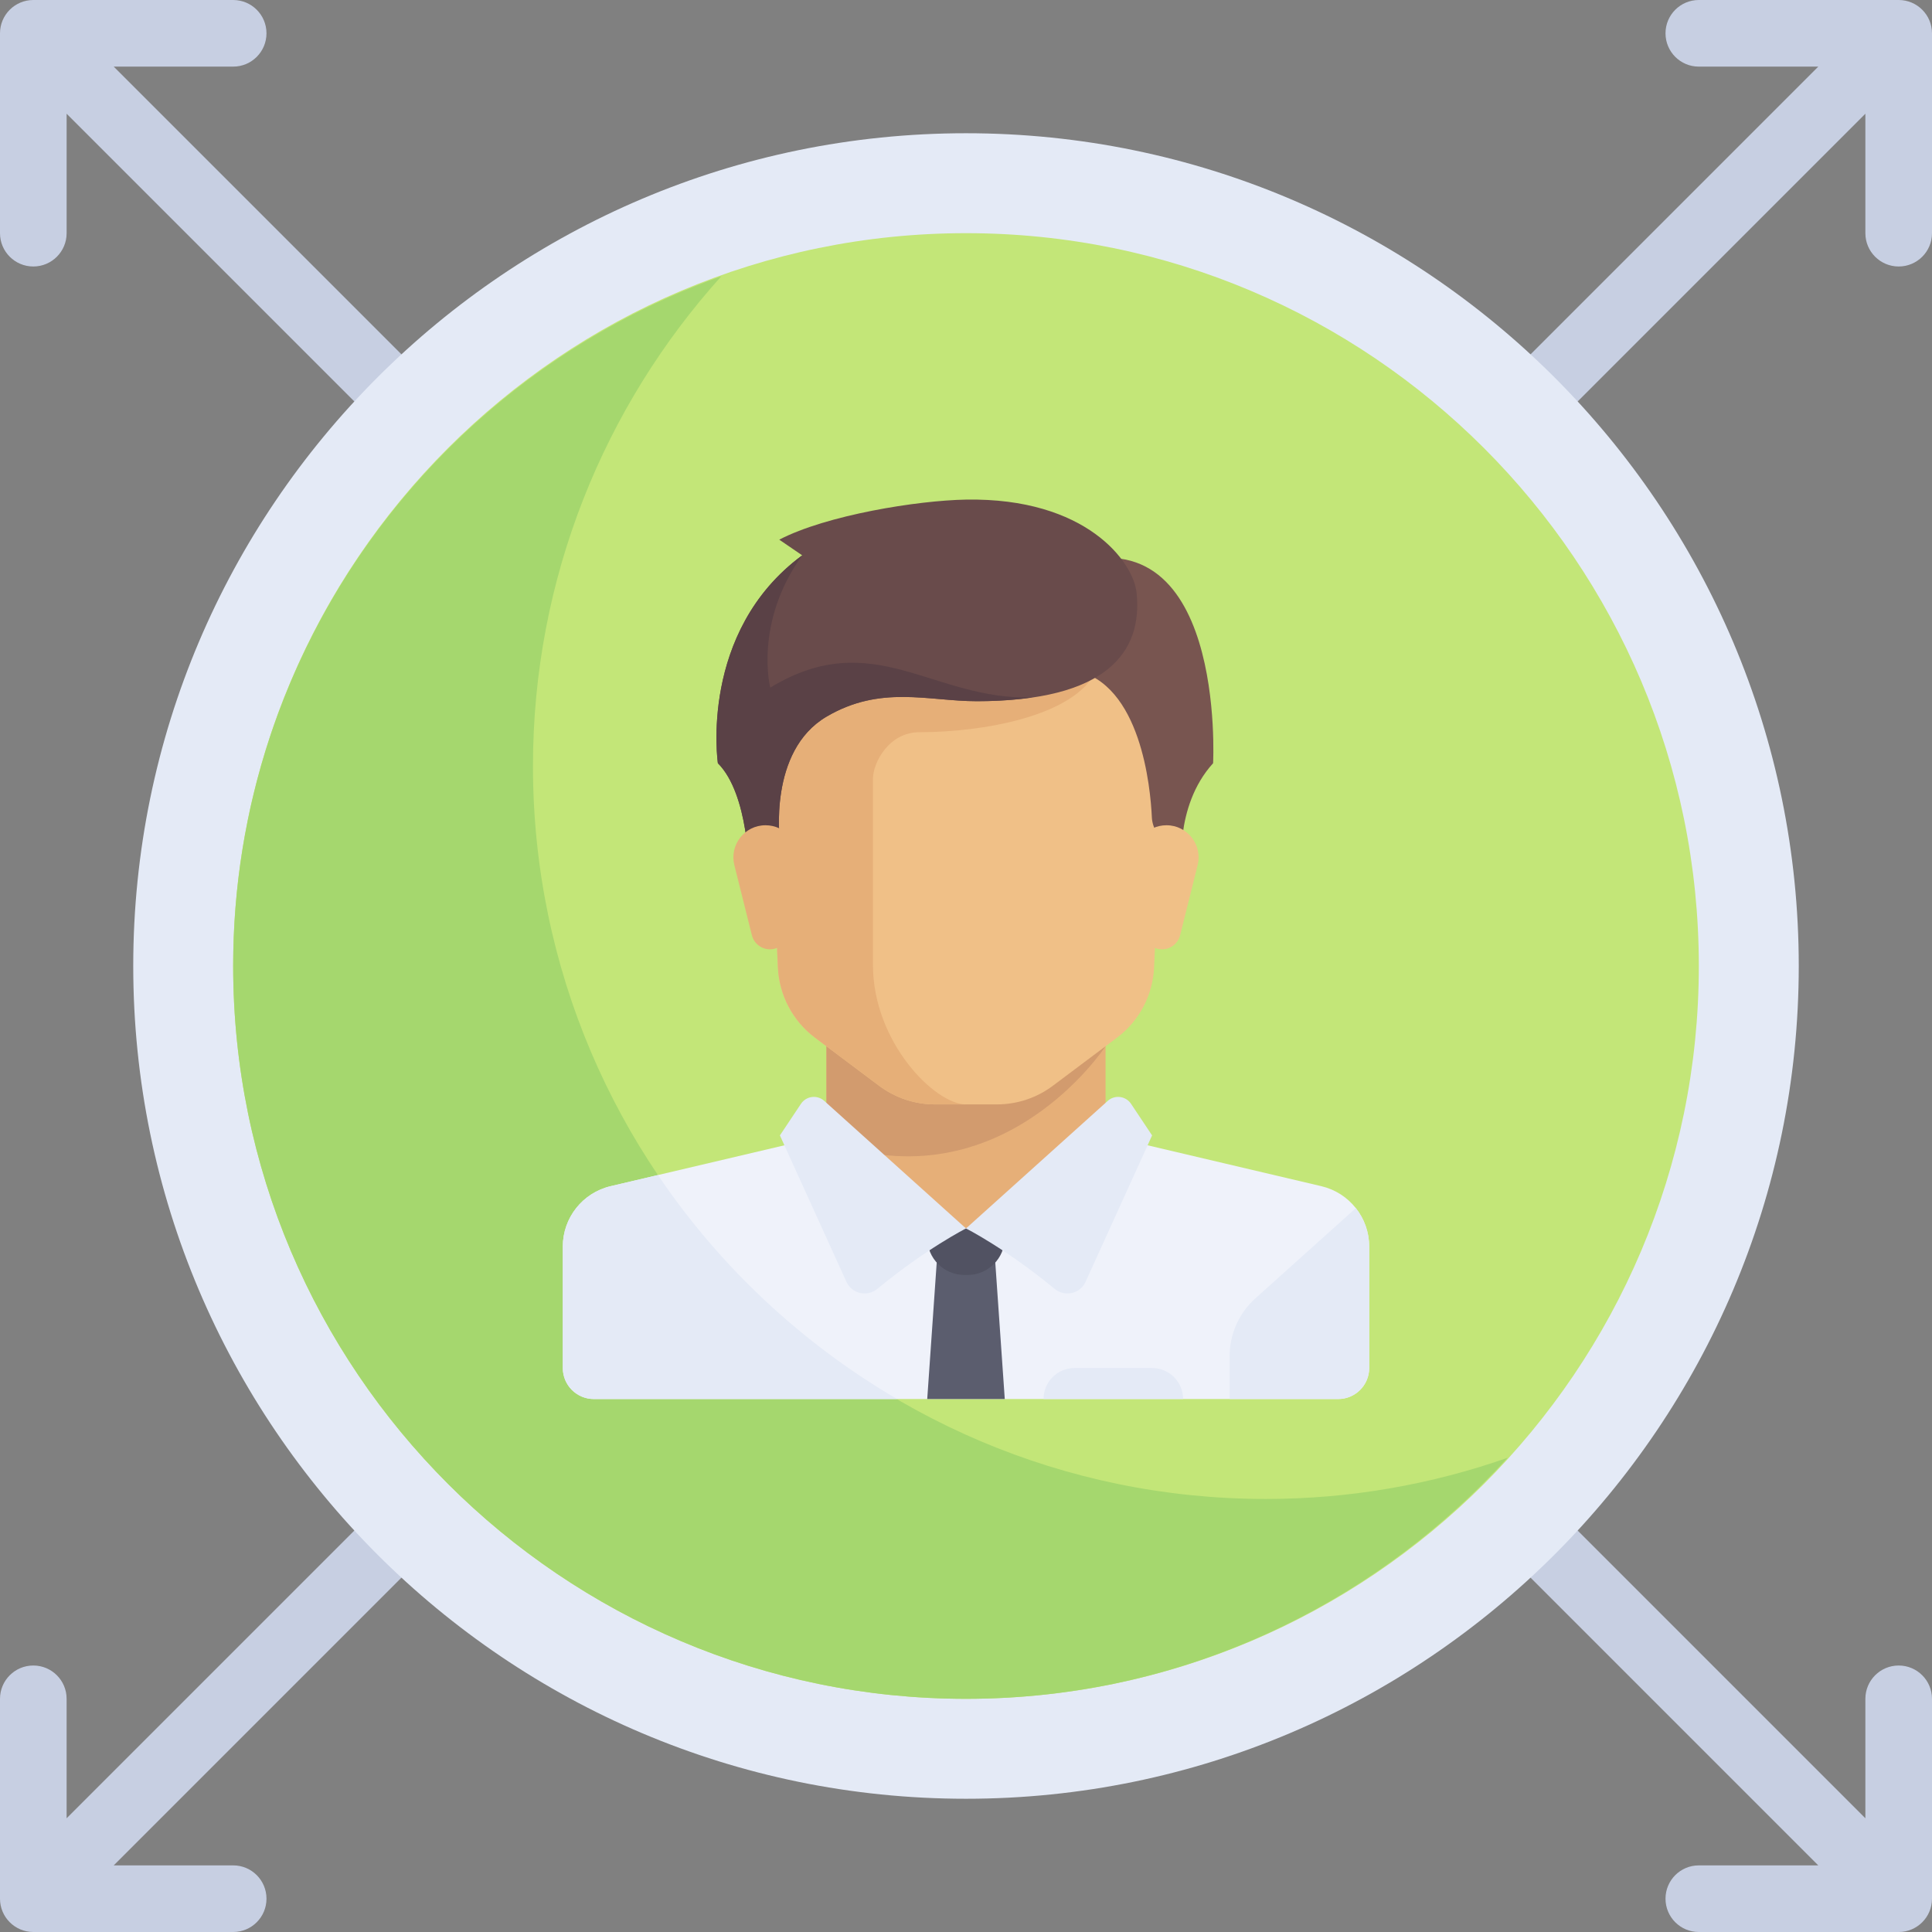
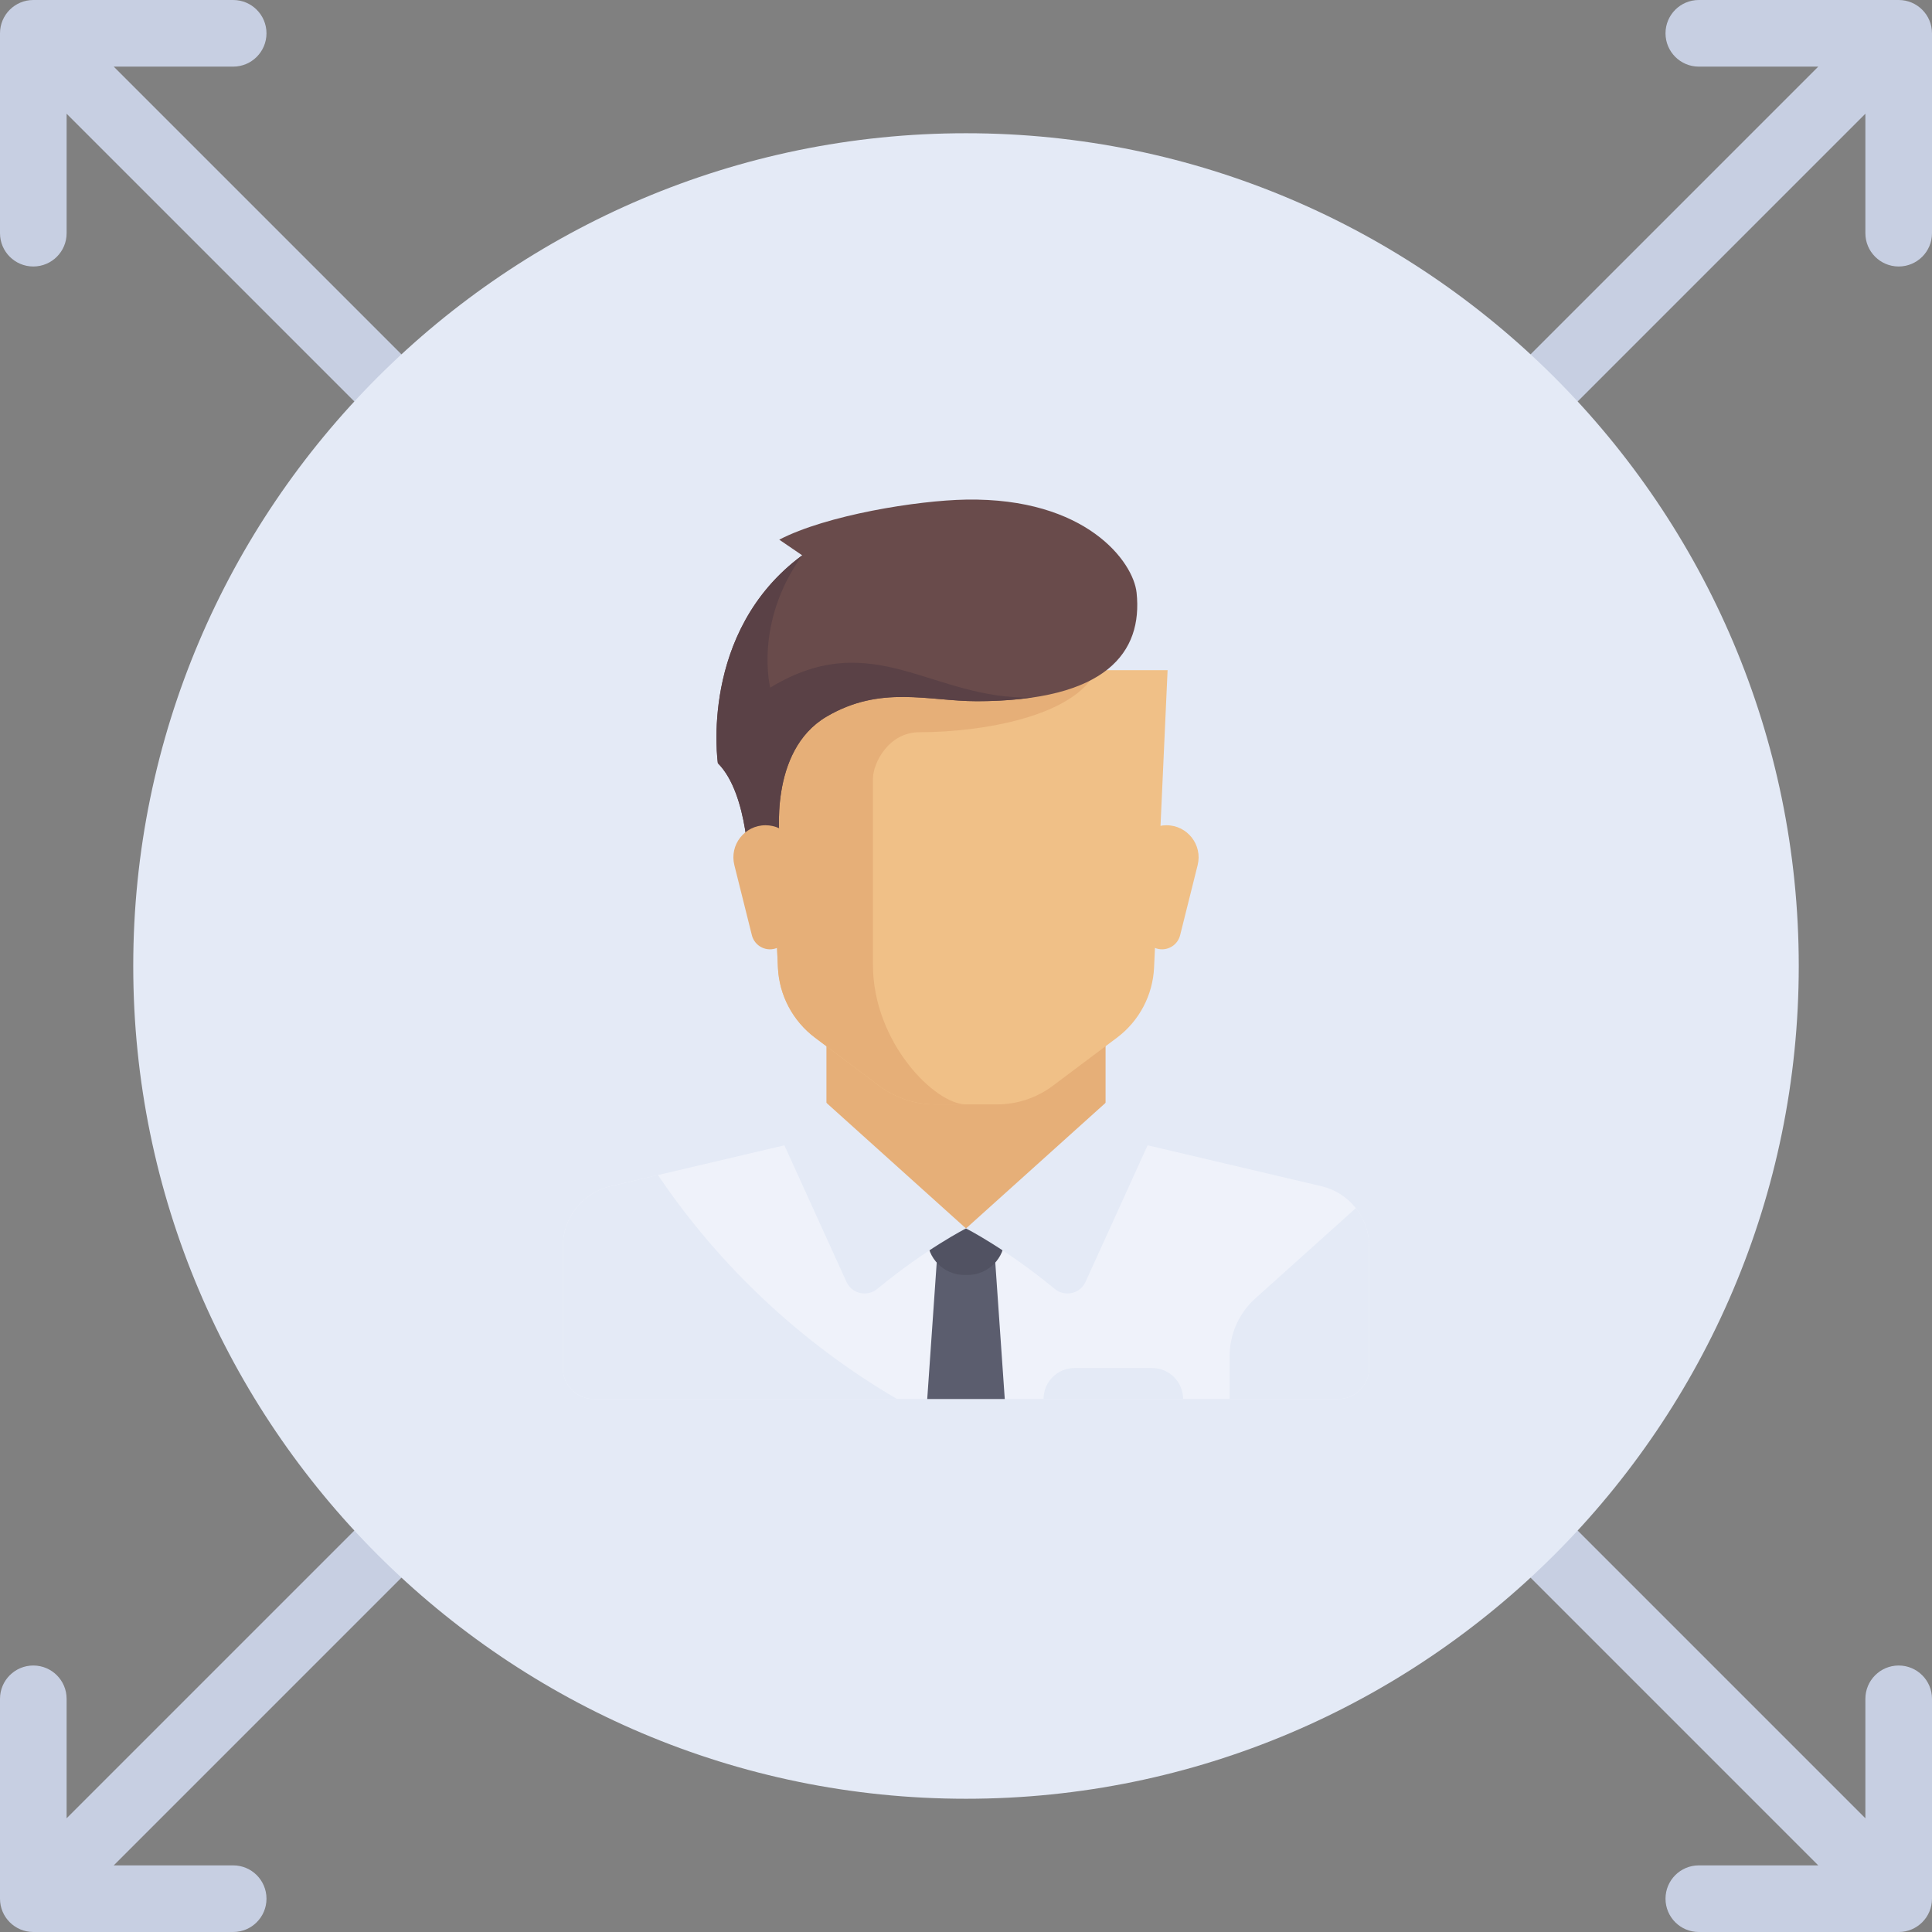
<svg xmlns="http://www.w3.org/2000/svg" height="800px" width="800px" version="1.1" id="Layer_1" viewBox="0 0 512 512" xml:space="preserve">
  <rect x="0" y="0" width="512" height="512" fill="#808080" stroke="none" />
  <g>
    <path style="fill:#C7CFE2;" d="M30.137,17.655h31.656c4.879,0,8.828-3.953,8.828-8.828S66.673,0,61.793,0H8.828   C3.948,0,0,3.953,0,8.828v52.966c0,4.875,3.948,8.828,8.828,8.828s8.828-3.953,8.828-8.828V30.137l95.276,95.276l12.483-12.483   L30.137,17.655z" />
    <path style="fill:#C7CFE2;" d="M503.172,0h-52.966c-4.879,0-8.828,3.953-8.828,8.828s3.948,8.828,8.828,8.828h31.656   l-95.276,95.276l12.483,12.483l95.275-95.277v31.656c0,4.875,3.948,8.828,8.828,8.828c4.879,0,8.828-3.953,8.828-8.828V8.828   C512,3.953,508.052,0,503.172,0z" />
    <path style="fill:#C7CFE2;" d="M503.172,441.379c-4.879,0-8.828,3.953-8.828,8.828v31.656l-95.276-95.276l-12.483,12.483   l95.276,95.275h-31.655c-4.879,0-8.828,3.953-8.828,8.828c0,4.875,3.948,8.828,8.828,8.828h52.966c4.879,0,8.828-3.953,8.828-8.828   v-52.966C512,445.332,508.052,441.379,503.172,441.379z" />
    <path style="fill:#C7CFE2;" d="M61.793,494.345H30.137l95.276-95.276l-12.483-12.483l-95.275,95.276v-31.655   c0-4.875-3.948-8.828-8.828-8.828S0,445.332,0,450.207v52.966C0,508.047,3.948,512,8.828,512h52.966   c4.879,0,8.828-3.953,8.828-8.828C70.621,498.297,66.673,494.345,61.793,494.345z" />
  </g>
  <path style="fill:#E4EAF6;" d="M256,476.69c-121.686,0-220.69-99.004-220.69-220.69S134.314,35.31,256,35.31  S476.69,134.314,476.69,256S377.686,476.69,256,476.69z" />
-   <path style="fill:#C3E678;" d="M256,450.207c-107.084,0-194.207-87.123-194.207-194.207S148.916,61.793,256,61.793  S450.207,148.916,450.207,256S363.084,450.207,256,450.207z" />
-   <path style="fill:#A5D76E;" d="M335.448,397.241c-107.084,0-194.207-87.123-194.207-194.207c0-49.873,18.912-95.402,49.922-129.831  C115.919,99.981,61.793,171.683,61.793,256c0,107.084,87.123,194.207,194.207,194.207c56.897,0,107.985-24.74,143.516-63.874  C379.442,393.369,357.894,397.241,335.448,397.241z" />
  <polygon style="fill:#E6AF78;" points="292.986,300.895 292.986,272.127 219.014,272.127 219.014,300.895 256,333.772 " />
  <path style="fill:#EFF2FA;" d="M350.177,314.351l-50.854-11.966c-0.768-0.181-1.474-0.488-2.135-0.86L256,325.553l-39.582-25.188  c-1.025,0.964-2.296,1.682-3.742,2.022l-50.854,11.966c-7.425,1.747-12.673,8.373-12.673,16.001v32.186c0,4.54,3.68,8.22,8.22,8.22  h197.262c4.54,0,8.22-3.68,8.22-8.22v-32.186C362.85,322.724,357.602,316.098,350.177,314.351z" />
  <path style="fill:#E4EAF6;" d="M174.365,311.4l-12.542,2.951c-7.425,1.747-12.673,8.373-12.673,16.001v32.186  c0,4.54,3.68,8.22,8.22,8.22h80.361C212.423,355.957,190.721,335.635,174.365,311.4z" />
-   <path style="fill:#D29B6E;" d="M219.014,272.127v30.353c46.593,16.787,73.974-25.227,73.974-25.227v-5.126H219.014z" />
  <path style="fill:#F0C087;" d="M202.574,177.606l3.581,78.787c0.334,7.36,3.944,14.186,9.837,18.606l16.992,12.744  c4.268,3.201,9.46,4.931,14.795,4.931h16.438c5.335,0,10.527-1.73,14.795-4.931l16.992-12.744c5.895-4.42,9.503-11.246,9.837-18.606  l3.582-78.787H202.574z" />
  <path style="fill:#E6AF78;" d="M243.671,194.044c16.438,0,41.097-4.109,46.945-16.438h-88.041l3.581,78.787  c0.334,7.36,3.944,14.186,9.838,18.606l16.992,12.745c4.268,3.201,9.46,4.931,14.795,4.931H256c-8.22,0-24.658-16.438-24.658-36.986  c0-10.049,0-36.986,0-49.315C231.342,202.263,235.452,194.044,243.671,194.044z" />
  <path style="fill:#E4EAF6;" d="M332.681,344.087l26.631-23.922c2.231,2.826,3.54,6.381,3.54,10.187v32.186  c0,4.54-3.68,8.22-8.22,8.22h-28.768v-11.385C325.864,353.542,328.342,347.985,332.681,344.087z" />
  <polygon style="fill:#5B5D6E;" points="266.274,370.759 245.726,370.759 248.295,333.772 263.705,333.772 " />
  <path style="fill:#515262;" d="M266.274,325.553h-20.548v2.46c0,5.451,4.418,9.869,9.869,9.869h0.809  c5.451,0,9.869-4.418,9.869-9.869v-2.46H266.274z" />
  <g>
    <path style="fill:#E4EAF6;" d="M218.436,291.745L256,325.553c0,0-10.52,5.311-23.502,16.014c-2.678,2.208-6.729,1.313-8.166-1.846   l-17.649-38.826l5.583-8.375C213.657,290.435,216.574,290.069,218.436,291.745z" />
    <path style="fill:#E4EAF6;" d="M293.564,291.745L256,325.553c0,0,10.52,5.311,23.502,16.014c2.678,2.208,6.729,1.313,8.166-1.846   l17.649-38.826l-5.583-8.375C298.343,290.435,295.426,290.069,293.564,291.745z" />
  </g>
-   <path style="fill:#785550;" d="M280.915,150.379l3.853,27.226c17.587,3.518,20.121,31.117,20.487,39  c0.066,1.43,0.523,2.812,1.299,4.015l6.71,10.409c0,0-2.297-17.209,8.22-28.768C321.483,202.263,325.094,133.94,280.915,150.379z" />
  <path style="fill:#F0C087;" d="M317.386,229.272l-4.641,18.564c-0.549,2.199-2.526,3.743-4.793,3.743l0,0  c-2.492,0-4.594-1.855-4.903-4.328l-2.374-18.987c-0.635-5.077,3.325-9.562,8.441-9.562h0.017  C314.668,218.701,318.729,223.903,317.386,229.272z" />
  <path style="fill:#694B4B;" d="M206.513,143.016l6.079,4.152c-27.484,20.291-22.346,55.095-22.346,55.095  c8.22,8.22,8.22,28.768,8.22,28.768l8.22-8.22c0,0-3.172-23.743,12.329-32.877c14.383-8.476,26.969-4.109,39.812-4.109  c34.419,0,44.051-12.971,42.38-28.768c-0.864-8.173-13.361-25.199-45.206-24.658C243.148,132.618,219.014,136.509,206.513,143.016z" />
  <path style="fill:#5A4146;" d="M204.116,182.229c0,0-4.366-17.209,8.476-35.06c-27.484,20.291-22.346,55.095-22.346,55.095  c8.22,8.22,8.22,28.768,8.22,28.768l8.22-8.22c0,0-3.172-23.743,12.329-32.877c14.383-8.476,26.969-4.109,39.812-4.109  c5.598,0,10.475-0.375,14.819-1.017C247.138,185.696,231.513,165.619,204.116,182.229z" />
  <path style="fill:#E6AF78;" d="M194.613,229.272l4.641,18.564c0.55,2.199,2.526,3.743,4.793,3.743l0,0  c2.492,0,4.594-1.855,4.903-4.328l2.374-18.987c0.634-5.077-3.325-9.562-8.441-9.562h-0.017  C197.332,218.701,193.271,223.903,194.613,229.272z" />
  <path style="fill:#E4EAF6;" d="M305.315,362.539h-20.548c-4.54,0-8.22,3.68-8.22,8.22l0,0h36.987l0,0  C313.535,366.219,309.855,362.539,305.315,362.539z" />
</svg>